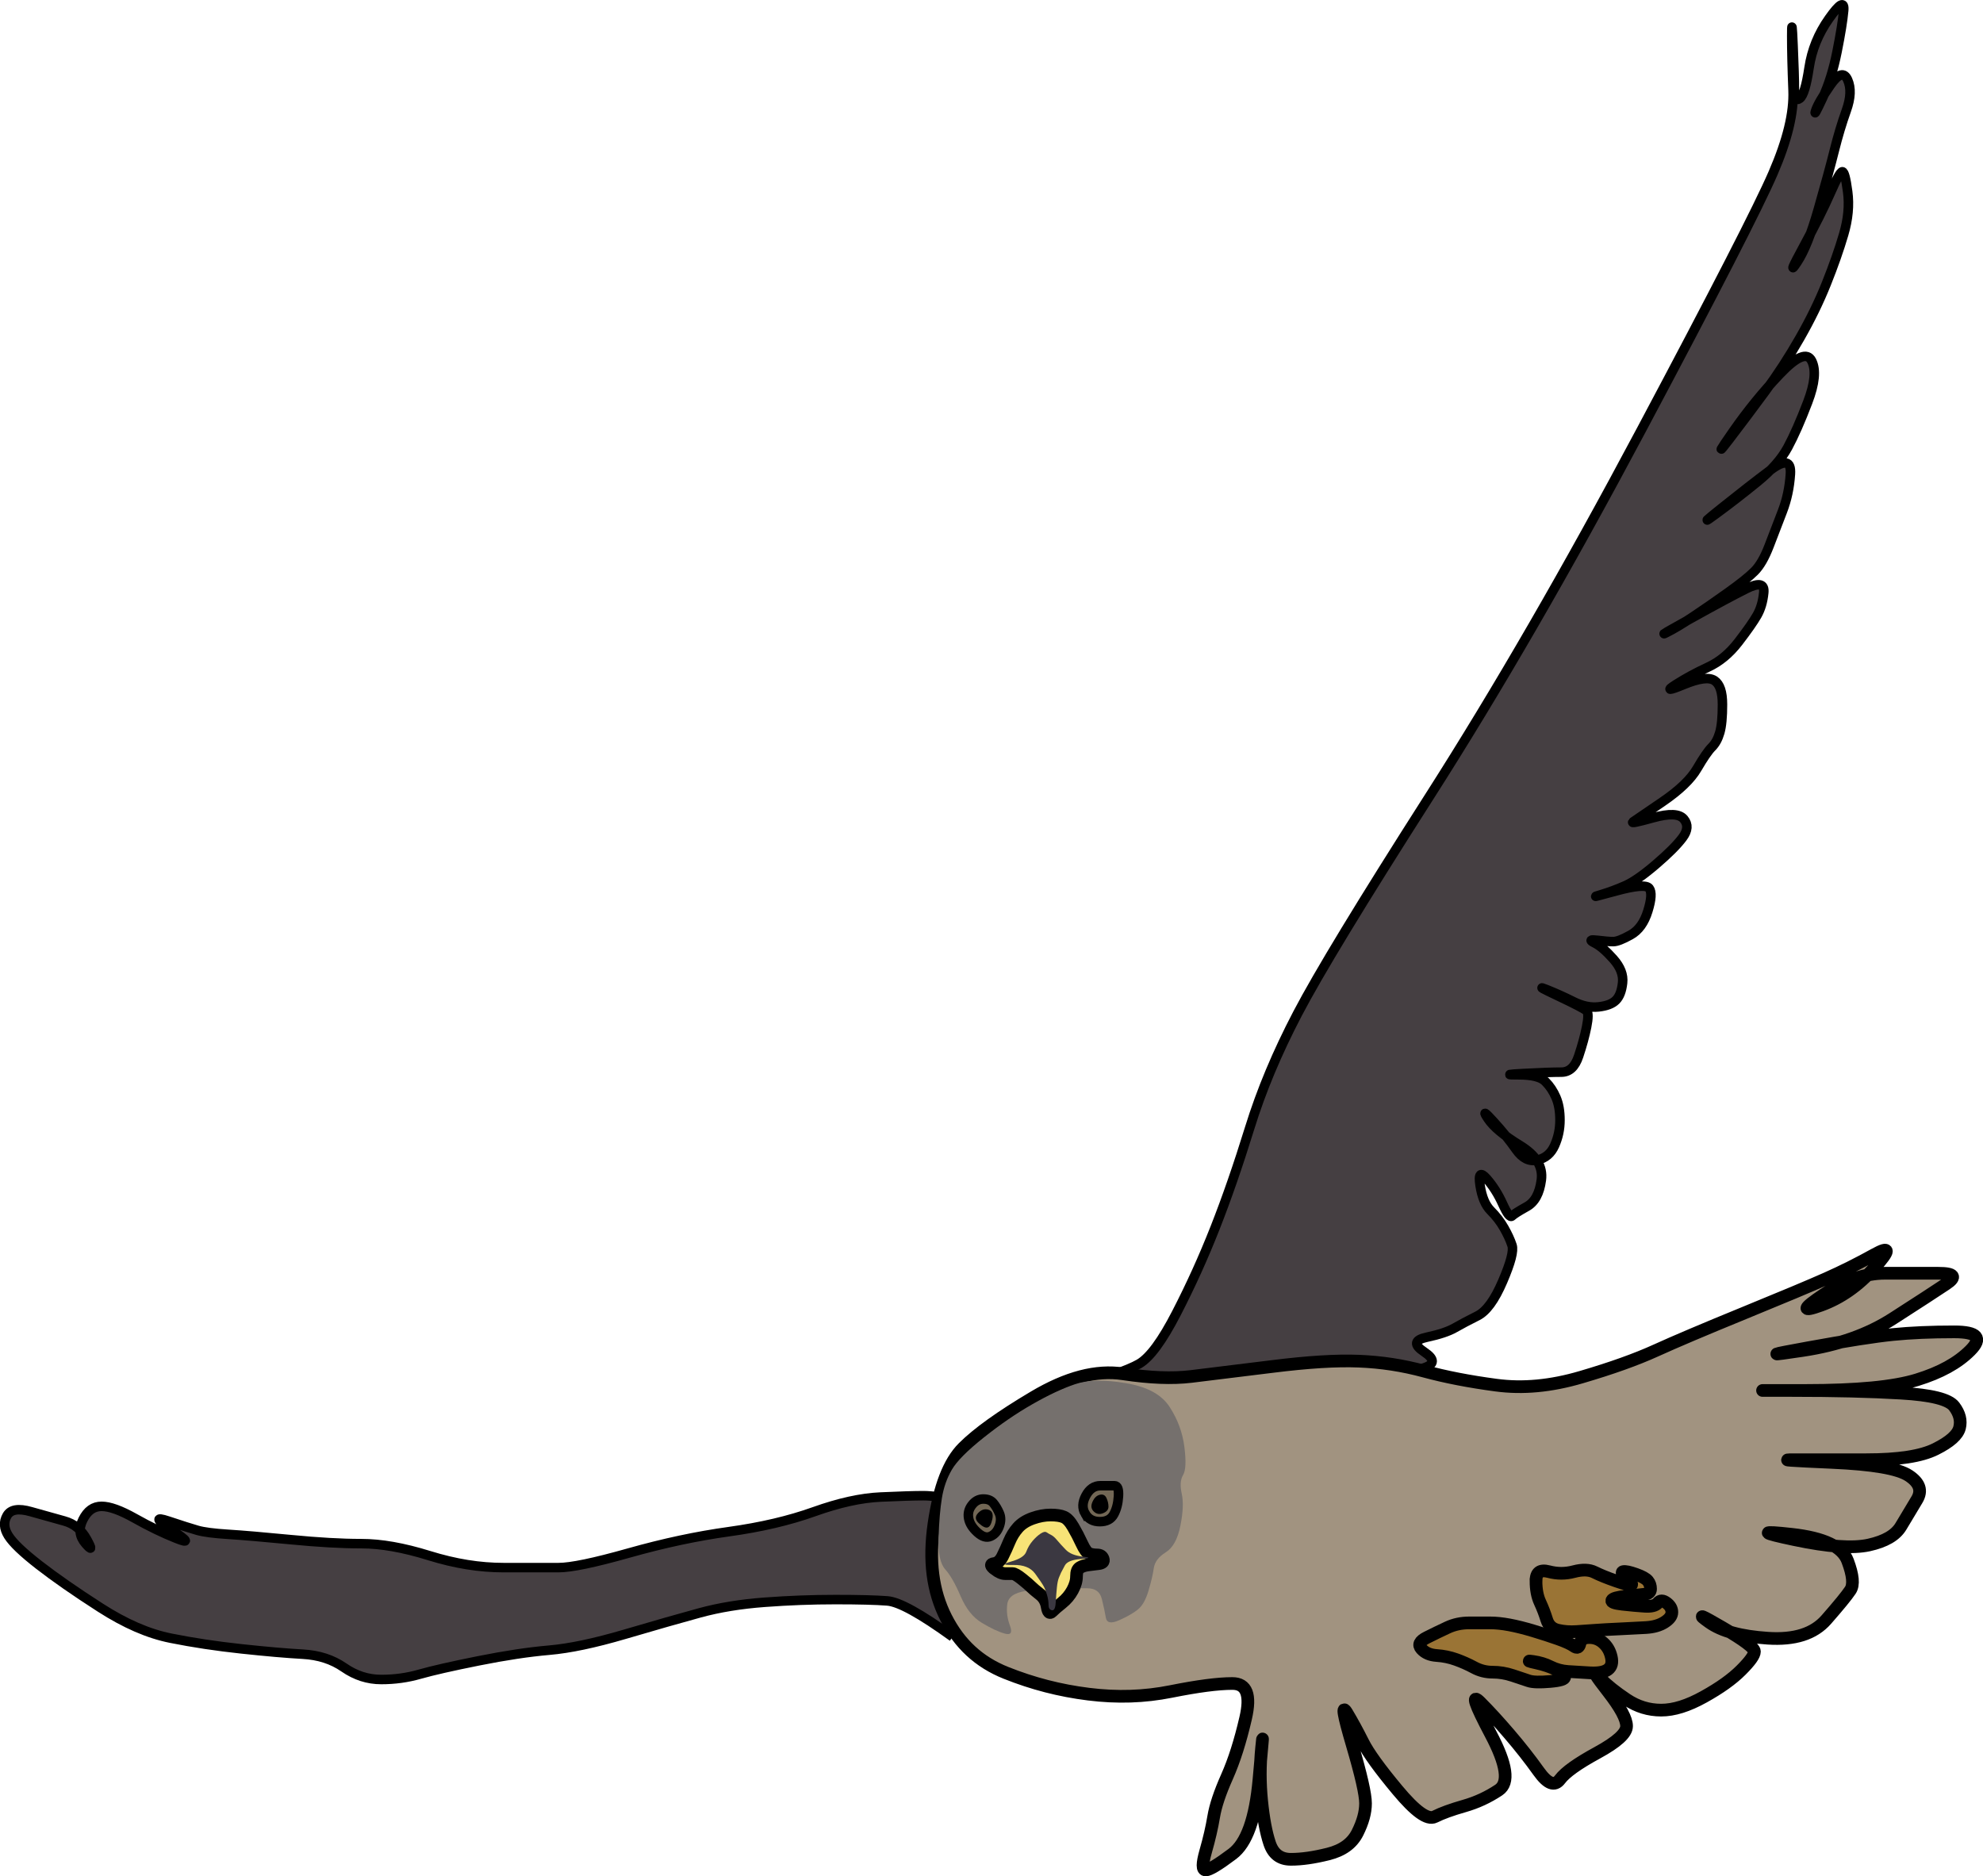
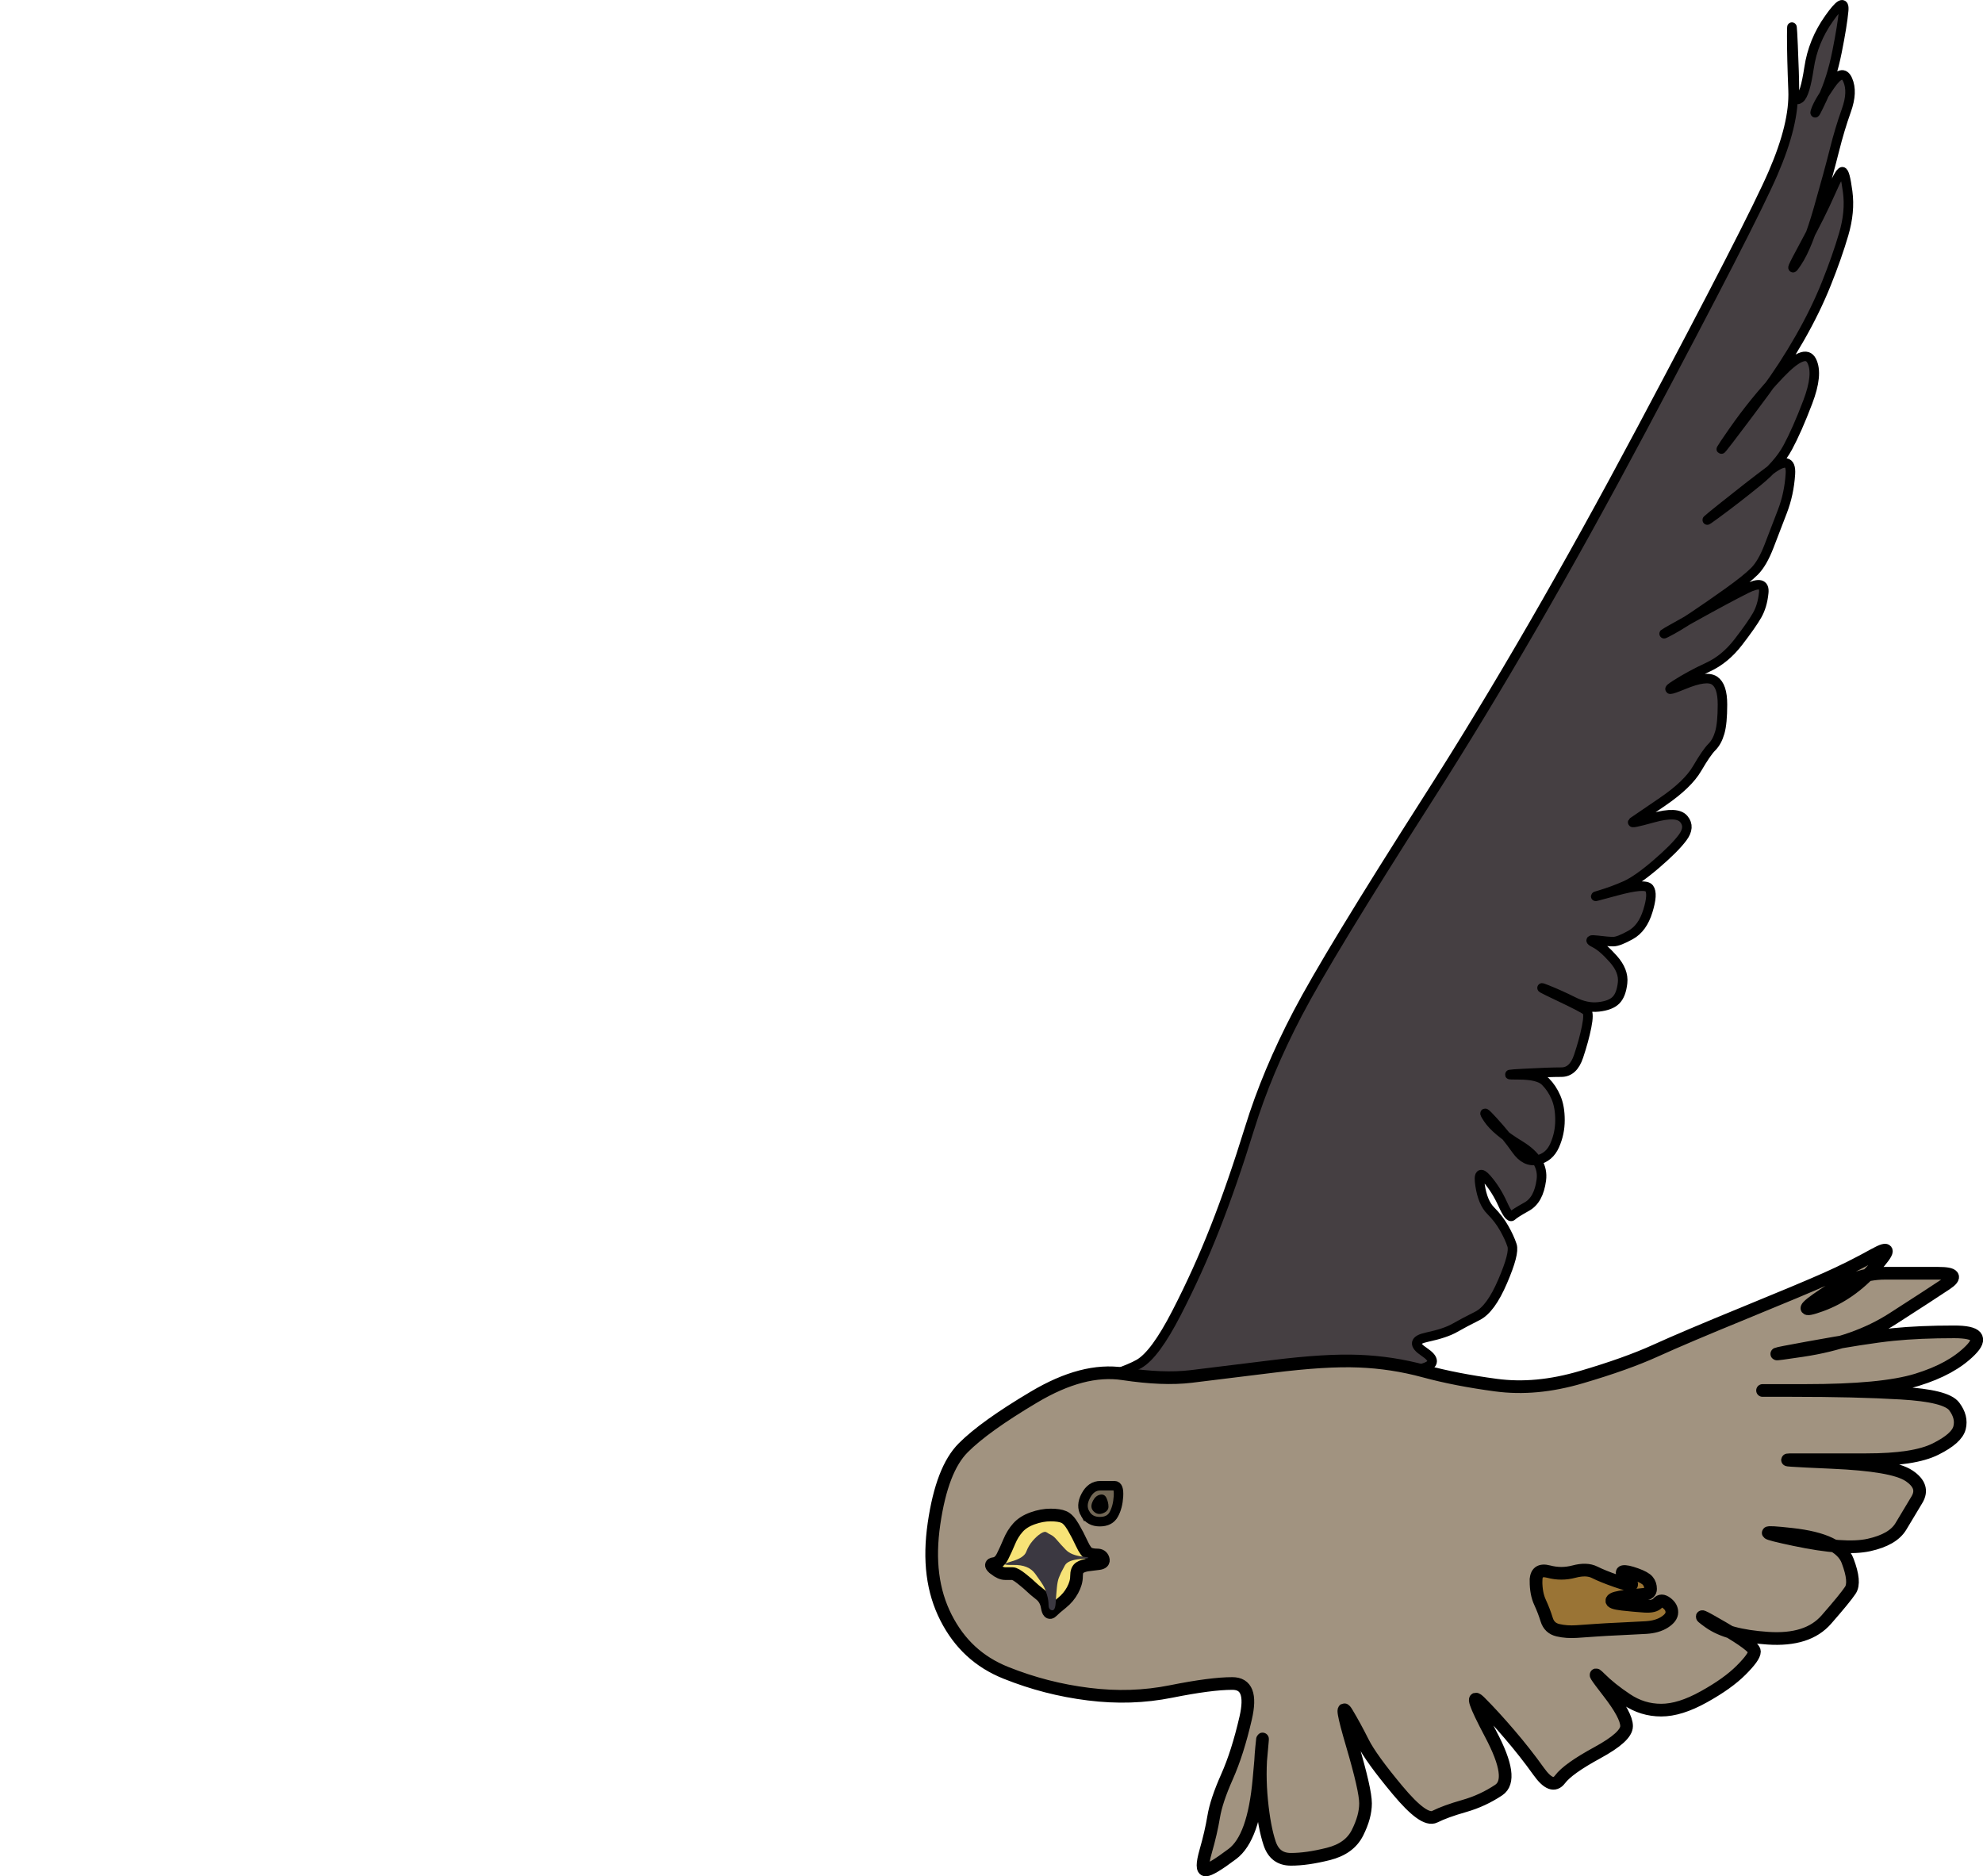
<svg xmlns="http://www.w3.org/2000/svg" xmlns:ns1="http://sodipodi.sourceforge.net/DTD/sodipodi-0.dtd" xmlns:ns2="http://www.inkscape.org/namespaces/inkscape" version="1.1" id="svg29" ns1:docname="Buzzard.svg" width="156.448" height="148.024" ns2:version="0.92.3 (2405546, 2018-03-11)">
  <defs id="defs33" />
  <ns1:namedview pagecolor="#ffffff" bordercolor="#666666" borderopacity="1" objecttolerance="10" gridtolerance="10" guidetolerance="10" ns2:pageopacity="0" ns2:pageshadow="2" ns2:window-width="1920" ns2:window-height="1017" id="namedview31" showgrid="false" ns2:zoom="0.417193" ns2:cx="-70.539271" ns2:cy="-76.431116" ns2:window-x="1072" ns2:window-y="-8" ns2:window-maximized="1" ns2:current-layer="svg29" />
-   <path style="fill:#453f42;fill-rule:nonzero;stroke:#000000;stroke-width:0.75px" ns2:connector-curvature="0" id="path4" d="m 75.159,129.135 c -2.542,-1.836 -4.231,-2.766 -5.149,-2.837 -0.918,-0.071 -2.263,-0.105 -4.098,-0.105 -1.836,0 -3.663,0.069 -5.569,0.21 -1.906,0.141 -3.596,0.417 -5.149,0.841 -1.553,0.423 -3.484,0.975 -5.884,1.681 -2.401,0.706 -4.366,1.12 -5.99,1.261 -1.624,0.141 -3.451,0.417 -5.569,0.84 -2.118,0.424 -3.635,0.769 -4.624,1.051 -0.988,0.283 -1.988,0.421 -3.047,0.421 -1.059,0 -2.024,-0.311 -2.942,-0.946 -0.918,-0.635 -1.987,-0.98 -3.257,-1.051 -1.271,-0.071 -2.857,-0.208 -4.834,-0.42 -1.977,-0.212 -3.804,-0.488 -5.569,-0.841 -1.765,-0.353 -3.593,-1.146 -5.569,-2.417 -1.977,-1.27 -3.563,-2.374 -4.834,-3.362 -1.271,-0.989 -2.064,-1.747 -2.417,-2.312 -0.353,-0.565 -0.387,-1.082 -0.105,-1.576 0.283,-0.494 0.903,-0.598 1.892,-0.315 0.988,0.282 1.85,0.523 2.627,0.735 0.776,0.212 1.362,0.695 1.786,1.471 0.423,0.777 0.389,0.88 -0.105,0.316 -0.494,-0.565 -0.563,-1.186 -0.21,-1.892 0.353,-0.706 0.835,-1.051 1.471,-1.051 0.635,0 1.497,0.311 2.627,0.946 1.129,0.635 2.198,1.153 3.257,1.576 1.059,0.424 0.956,0.217 -0.315,-0.63 -1.271,-0.847 -1.374,-1.089 -0.315,-0.736 1.059,0.353 1.817,0.595 2.311,0.736 0.495,0.141 1.288,0.244 2.417,0.315 1.13,0.071 2.75,0.209 4.939,0.42 2.188,0.212 4.016,0.316 5.569,0.316 1.553,0 3.312,0.31 5.359,0.945 2.047,0.636 3.978,0.946 5.884,0.946 1.907,0 3.32,0 4.309,0 0.988,0 2.815,-0.379 5.569,-1.156 2.753,-0.776 5.339,-1.328 7.881,-1.681 2.541,-0.353 4.748,-0.87 6.725,-1.576 1.976,-0.706 3.7,-1.085 5.254,-1.156 1.553,-0.071 2.656,-0.105 3.362,-0.105 0.706,0 1.671,0.138 2.942,0.42" />
  <path style="fill:#453f42;fill-rule:nonzero;stroke:#000000;stroke-width:0.75px" ns2:connector-curvature="0" id="path6" d="m 83.565,109.801 c 3.389,-0.989 5.457,-1.713 6.305,-2.207 0.847,-0.494 1.812,-1.804 2.942,-3.993 1.129,-2.188 2.129,-4.395 3.047,-6.725 0.918,-2.33 1.814,-4.916 2.732,-7.881 0.918,-2.965 2.159,-5.93 3.783,-9.037 1.624,-3.106 5.037,-8.726 10.403,-17.127 5.365,-8.401 10.847,-17.883 16.707,-28.897 5.86,-11.013 9.273,-17.668 10.403,-20.28 1.129,-2.612 1.646,-4.75 1.576,-6.515 -0.071,-1.764 -0.105,-3.178 -0.105,-4.308 0,-1.129 0.034,-0.888 0.105,0.736 0.07,1.624 0.105,2.761 0.105,3.467 0,0.706 0.138,0.948 0.42,0.736 0.283,-0.212 0.524,-1.005 0.736,-2.417 0.212,-1.412 0.729,-2.688 1.576,-3.888 0.847,-1.2 1.226,-1.407 1.156,-0.63 -0.071,0.776 -0.243,1.845 -0.526,3.257 -0.282,1.412 -0.661,2.619 -1.155,3.678 -0.495,1.059 -0.667,1.369 -0.526,0.946 0.142,-0.424 0.521,-1.079 1.156,-1.997 0.636,-0.918 1.084,-1.056 1.366,-0.42 0.282,0.635 0.248,1.428 -0.105,2.417 -0.353,0.988 -0.663,2.022 -0.946,3.152 -0.282,1.129 -0.696,2.647 -1.261,4.623 -0.564,1.977 -1.116,3.356 -1.681,4.204 -0.565,0.847 -0.392,0.433 0.526,-1.261 0.917,-1.695 1.607,-3.074 2.101,-4.203 0.494,-1.13 0.805,-1.682 0.946,-1.682 0.141,0 0.279,0.517 0.42,1.576 0.141,1.059 0.038,2.163 -0.315,3.363 -0.353,1.2 -0.801,2.476 -1.366,3.888 -0.565,1.412 -1.254,2.825 -2.102,4.308 -0.847,1.483 -1.743,2.862 -2.732,4.203 -0.988,1.342 -1.919,2.583 -2.837,3.783 -0.918,1.2 -0.814,0.993 0.315,-0.631 1.13,-1.623 2.337,-3.106 3.678,-4.518 1.342,-1.412 2.169,-1.757 2.522,-1.051 0.353,0.706 0.25,1.775 -0.315,3.258 -0.565,1.482 -1.082,2.655 -1.576,3.572 -0.495,0.918 -1.288,1.815 -2.417,2.732 -1.13,0.918 -2.199,1.746 -3.258,2.522 -1.059,0.777 -0.886,0.604 0.526,-0.525 1.412,-1.13 2.653,-2.095 3.783,-2.942 1.129,-0.847 1.646,-0.744 1.576,0.315 -0.071,1.059 -0.278,2.024 -0.631,2.942 -0.353,0.918 -0.697,1.814 -1.05,2.732 -0.354,0.918 -0.733,1.573 -1.156,1.997 -0.424,0.423 -1.113,0.975 -2.102,1.681 -0.988,0.706 -1.885,1.326 -2.732,1.891 -0.847,0.565 -1.537,0.979 -2.102,1.261 -0.564,0.283 0.091,-0.097 1.997,-1.156 1.906,-1.059 3.32,-1.817 4.308,-2.311 0.989,-0.495 1.437,-0.391 1.366,0.315 -0.07,0.706 -0.243,1.292 -0.525,1.786 -0.283,0.494 -0.765,1.184 -1.471,2.102 -0.706,0.917 -1.499,1.573 -2.417,1.996 -0.918,0.424 -1.745,0.872 -2.522,1.366 -0.776,0.494 -0.57,0.494 0.63,0 1.201,-0.494 1.994,-0.597 2.417,-0.315 0.424,0.282 0.631,0.903 0.631,1.891 0,0.989 -0.069,1.713 -0.21,2.207 -0.142,0.494 -0.348,0.873 -0.631,1.156 -0.282,0.282 -0.661,0.834 -1.156,1.681 -0.494,0.847 -1.39,1.709 -2.732,2.627 -1.341,0.918 -2.1,1.435 -2.311,1.576 -0.212,0.142 0.305,0.038 1.576,-0.315 1.271,-0.353 2.063,-0.319 2.416,0.105 0.353,0.424 0.319,0.906 -0.105,1.471 -0.423,0.565 -1.113,1.255 -2.101,2.102 -0.989,0.847 -1.782,1.399 -2.417,1.681 -0.635,0.282 -1.29,0.524 -1.996,0.736 -0.706,0.211 -0.293,0.108 1.261,-0.316 1.553,-0.423 2.415,-0.492 2.627,-0.21 0.211,0.283 0.177,0.869 -0.106,1.787 -0.282,0.917 -0.73,1.538 -1.366,1.891 -0.635,0.353 -1.083,0.525 -1.366,0.525 -0.282,0 -0.696,-0.034 -1.26,-0.105 -0.565,-0.07 -0.634,-10e-4 -0.211,0.21 0.424,0.212 0.907,0.626 1.471,1.261 0.565,0.636 0.807,1.256 0.736,1.892 -0.071,0.635 -0.243,1.083 -0.525,1.366 -0.283,0.282 -0.731,0.454 -1.366,0.525 -0.636,0.071 -1.291,-0.067 -1.997,-0.42 -0.706,-0.353 -1.395,-0.663 -2.101,-0.946 -0.707,-0.282 -0.396,-0.11 0.945,0.525 1.342,0.636 2.066,1.015 2.207,1.156 0.141,0.142 0.141,0.555 0,1.261 -0.141,0.706 -0.348,1.465 -0.631,2.312 -0.282,0.847 -0.73,1.261 -1.366,1.261 -0.635,0 -1.6,0.034 -2.942,0.105 -1.341,0.071 -1.479,0.105 -0.42,0.105 1.059,0 1.748,0.172 2.101,0.526 0.353,0.353 0.629,0.766 0.841,1.26 0.212,0.495 0.315,1.081 0.315,1.787 0,0.706 -0.138,1.361 -0.42,1.996 -0.282,0.636 -0.731,1.015 -1.366,1.156 -0.635,0.141 -1.187,-0.134 -1.681,-0.84 -0.494,-0.707 -1.081,-1.431 -1.787,-2.207 -0.706,-0.777 -0.844,-0.846 -0.42,-0.21 0.424,0.635 1.251,1.325 2.522,2.101 1.271,0.777 1.822,1.673 1.681,2.732 -0.141,1.059 -0.52,1.749 -1.156,2.102 -0.635,0.353 -1.014,0.594 -1.156,0.735 -0.141,0.142 -0.382,-0.169 -0.735,-0.945 -0.353,-0.777 -0.767,-1.432 -1.261,-1.997 -0.494,-0.565 -0.667,-0.392 -0.525,0.526 0.141,0.917 0.417,1.572 0.84,1.996 0.424,0.424 0.769,0.872 1.051,1.366 0.282,0.494 0.489,0.942 0.63,1.366 0.142,0.424 -0.1,1.355 -0.735,2.837 -0.636,1.483 -1.291,2.379 -1.997,2.732 -0.706,0.353 -1.292,0.664 -1.786,0.946 -0.494,0.282 -1.218,0.524 -2.206,0.736 -0.989,0.211 -1.058,0.591 -0.211,1.155 0.848,0.565 0.848,0.979 0,1.261 -0.847,0.283 -1.743,0.628 -2.732,1.051" />
  <path style="fill:#a19380;fill-rule:nonzero;stroke:#000000" ns2:connector-curvature="0" id="path8" d="m 79.362,131.972 c -2.118,-0.847 -3.67,-2.278 -4.729,-4.361 -1.059,-2.082 -1.369,-4.513 -0.945,-7.408 0.423,-2.894 1.182,-4.859 2.311,-5.989 1.13,-1.13 2.957,-2.44 5.569,-3.993 2.613,-1.553 4.923,-2.157 7.041,-1.839 2.118,0.318 3.876,0.387 5.359,0.21 1.482,-0.176 3.585,-0.435 6.409,-0.788 2.824,-0.353 5.065,-0.491 6.83,-0.42 1.766,0.07 3.455,0.329 5.149,0.788 1.695,0.459 3.557,0.821 5.675,1.103 2.118,0.283 4.324,0.076 6.724,-0.63 2.401,-0.706 4.332,-1.396 5.885,-2.102 1.553,-0.706 3.829,-1.671 6.935,-2.942 3.106,-1.271 5.244,-2.167 6.515,-2.732 1.271,-0.565 2.512,-1.185 3.783,-1.891 1.271,-0.706 1.271,-0.362 0,1.05 -1.271,1.412 -2.65,2.378 -4.203,2.943 -1.554,0.564 -1.485,0.289 0.21,-0.841 1.694,-1.13 3.28,-1.681 4.833,-1.681 1.554,0 2.933,0 4.203,0 1.271,0 1.478,0.276 0.631,0.84 -0.847,0.565 -2.226,1.462 -4.203,2.732 -1.977,1.271 -4.322,2.099 -7.145,2.522 -2.824,0.424 -2.687,0.355 0.42,-0.21 3.106,-0.565 5.313,-0.91 6.725,-1.051 1.412,-0.141 2.998,-0.21 4.833,-0.21 1.836,0 2.25,0.483 1.261,1.471 -0.988,0.989 -2.367,1.747 -4.203,2.312 -1.835,0.565 -4.732,0.841 -8.826,0.841 -4.095,0 -4.44,0 -1.051,0 3.389,0 6.216,0.069 8.616,0.21 2.401,0.141 3.78,0.486 4.203,1.051 0.424,0.564 0.562,1.116 0.421,1.681 -0.142,0.565 -0.762,1.116 -1.892,1.681 -1.129,0.565 -2.922,0.841 -5.464,0.841 -2.541,0 -4.403,0 -5.674,0 -1.271,0 -0.305,0.069 2.942,0.21 3.248,0.141 5.247,0.486 6.095,1.051 0.847,0.564 1.054,1.185 0.63,1.891 -0.423,0.706 -0.837,1.396 -1.261,2.102 -0.423,0.706 -1.251,1.188 -2.522,1.471 -1.27,0.282 -3.201,0.144 -5.884,-0.421 -2.683,-0.564 -2.752,-0.702 -0.21,-0.42 2.541,0.282 3.99,0.972 4.413,2.102 0.424,1.129 0.493,1.888 0.21,2.311 -0.282,0.424 -0.903,1.182 -1.891,2.312 -0.989,1.13 -2.506,1.612 -4.624,1.471 -2.118,-0.141 -3.635,-0.555 -4.623,-1.261 -0.988,-0.706 -0.644,-0.568 1.051,0.421 1.694,0.988 2.522,1.608 2.522,1.891 0,0.282 -0.345,0.765 -1.051,1.471 -0.706,0.706 -1.671,1.396 -2.942,2.102 -1.271,0.706 -2.374,1.05 -3.363,1.05 -0.988,0 -1.885,-0.276 -2.732,-0.84 -0.847,-0.565 -1.537,-1.117 -2.101,-1.681 -0.565,-0.565 -0.358,-0.22 0.63,1.05 0.989,1.271 1.471,2.167 1.471,2.732 0,0.565 -0.758,1.255 -2.311,2.102 -1.554,0.847 -2.519,1.537 -2.943,2.101 -0.423,0.565 -0.975,0.358 -1.681,-0.63 -0.706,-0.989 -1.465,-1.954 -2.312,-2.942 -0.847,-0.989 -1.605,-1.816 -2.311,-2.522 -0.706,-0.706 -0.431,0.121 0.84,2.522 1.271,2.4 1.478,3.848 0.631,4.413 -0.847,0.565 -1.744,0.979 -2.732,1.261 -0.989,0.282 -1.747,0.558 -2.312,0.841 -0.565,0.282 -1.53,-0.408 -2.942,-2.102 -1.412,-1.694 -2.309,-2.936 -2.732,-3.783 -0.424,-0.847 -0.838,-1.606 -1.261,-2.311 -0.424,-0.707 -0.286,0.121 0.42,2.521 0.706,2.401 1.051,3.918 1.051,4.624 0,0.706 -0.207,1.464 -0.631,2.312 -0.423,0.847 -1.182,1.398 -2.311,1.681 -1.13,0.282 -2.095,0.42 -2.943,0.42 -0.847,0 -1.398,-0.414 -1.681,-1.261 -0.282,-0.847 -0.489,-1.95 -0.63,-3.362 -0.141,-1.412 -0.141,-2.791 0,-4.203 0.141,-1.412 0.072,-0.585 -0.21,2.521 -0.283,3.107 -0.972,5.038 -2.102,5.885 -1.129,0.847 -1.819,1.261 -2.102,1.261 -0.282,0 -0.282,-0.483 0,-1.471 0.283,-0.989 0.49,-1.885 0.631,-2.732 0.141,-0.848 0.486,-1.882 1.051,-3.153 0.565,-1.27 1.047,-2.788 1.471,-4.623 0.423,-1.836 0.079,-2.732 -1.051,-2.732 -1.129,0 -2.716,0.207 -4.833,0.63 -2.118,0.424 -4.256,0.493 -6.515,0.21 -2.259,-0.282 -4.397,-0.834 -6.515,-1.681 z" />
-   <path style="fill:#75706d;fill-rule:evenodd;stroke:none" ns2:connector-curvature="0" id="path10" d="m 74.047,121.284 c -0.041,1.255 0.132,2.083 0.525,2.522 0.394,0.439 0.794,1.136 1.217,2.124 0.424,0.989 0.975,1.678 1.681,2.102 0.706,0.423 1.292,0.699 1.787,0.84 0.494,0.142 0.632,-0.065 0.42,-0.63 -0.212,-0.565 -0.281,-1.117 -0.21,-1.681 0.071,-0.565 0.553,-0.91 1.471,-1.051 0.918,-0.141 1.78,-0.21 2.627,-0.21 0.847,0 1.571,0 2.207,0 0.635,0 1.014,0.276 1.155,0.84 0.142,0.565 0.245,1.048 0.316,1.471 0.07,0.424 0.415,0.493 1.05,0.211 0.636,-0.283 1.118,-0.559 1.471,-0.841 0.354,-0.282 0.629,-0.765 0.841,-1.471 0.212,-0.706 0.35,-1.292 0.421,-1.787 0.07,-0.494 0.38,-0.907 0.945,-1.26 0.565,-0.353 0.944,-1.043 1.156,-2.102 0.212,-1.059 0.246,-1.886 0.105,-2.522 -0.141,-0.635 -0.107,-1.118 0.105,-1.471 0.212,-0.353 0.247,-1.077 0.105,-2.207 -0.141,-1.129 -0.52,-2.164 -1.156,-3.152 -0.635,-0.988 -1.773,-1.609 -3.467,-1.891 -1.695,-0.283 -3.007,-0.256 -4.001,0.082 -0.994,0.337 -2.098,0.854 -3.363,1.576 -1.265,0.721 -2.524,1.583 -3.835,2.627 -1.312,1.043 -2.142,1.881 -2.53,2.551 -0.389,0.671 -0.645,1.403 -0.78,2.23 -0.136,0.827 -0.222,1.844 -0.263,3.1" />
  <path style="fill:#f7e377;fill-rule:nonzero;stroke:#000000" ns2:connector-curvature="0" id="path12" d="m 78.469,123.776 c -0.318,-0.247 -0.335,-0.385 -0.053,-0.42 0.283,-0.035 0.507,-0.225 0.683,-0.578 0.177,-0.353 0.349,-0.732 0.526,-1.156 0.176,-0.424 0.4,-0.786 0.682,-1.103 0.283,-0.318 0.662,-0.559 1.156,-0.736 0.495,-0.176 0.96,-0.263 1.419,-0.263 0.459,0 0.804,0.052 1.051,0.158 0.247,0.106 0.488,0.364 0.735,0.788 0.247,0.424 0.471,0.855 0.683,1.314 0.212,0.459 0.402,0.717 0.578,0.788 0.177,0.07 0.383,0.105 0.631,0.105 0.247,0 0.402,0.103 0.473,0.315 0.07,0.212 -0.051,0.333 -0.368,0.368 -0.318,0.035 -0.594,0.069 -0.841,0.105 -0.247,0.035 -0.454,0.104 -0.63,0.21 -0.177,0.106 -0.263,0.33 -0.263,0.683 0,0.353 -0.104,0.715 -0.315,1.103 -0.212,0.389 -0.488,0.716 -0.841,0.999 -0.353,0.282 -0.612,0.506 -0.788,0.683 -0.177,0.176 -0.297,0.055 -0.368,-0.368 -0.07,-0.424 -0.26,-0.751 -0.578,-0.998 -0.317,-0.248 -0.541,-0.437 -0.683,-0.578 -0.141,-0.142 -0.382,-0.348 -0.735,-0.631 -0.353,-0.282 -0.595,-0.42 -0.736,-0.42 -0.141,0 -0.331,0 -0.578,0 -0.247,0 -0.523,-0.121 -0.84,-0.368 z" />
-   <path style="fill:#726755;fill-rule:nonzero;stroke:#000000;stroke-width:0.75px" ns2:connector-curvature="0" id="path14" d="m 78.836,119.363 c -0.141,-0.318 -0.296,-0.576 -0.472,-0.788 -0.177,-0.212 -0.436,-0.316 -0.788,-0.316 -0.353,0 -0.647,0.156 -0.894,0.473 -0.247,0.318 -0.333,0.663 -0.262,1.051 0.07,0.388 0.294,0.75 0.683,1.103 0.388,0.353 0.733,0.457 1.05,0.316 0.318,-0.142 0.542,-0.4 0.683,-0.788 0.142,-0.389 0.142,-0.734 0,-1.051 z" />
  <path style="fill:#726755;fill-rule:nonzero;stroke:#000000;stroke-width:0.75px" ns2:connector-curvature="0" id="path16" d="m 85.614,119.415 c -0.247,-0.423 -0.23,-0.889 0.052,-1.418 0.283,-0.53 0.662,-0.788 1.156,-0.788 0.495,0 0.857,0 1.104,0 0.247,0 0.35,0.275 0.315,0.84 -0.035,0.565 -0.156,1.031 -0.368,1.419 -0.212,0.388 -0.574,0.578 -1.103,0.578 -0.53,0 -0.909,-0.207 -1.156,-0.631 z" />
-   <path style="fill:#000000;fill-rule:evenodd;stroke:none" ns2:connector-curvature="0" id="path18" d="m 78.291,119.837 c 0.084,-0.404 -0.019,-0.645 -0.313,-0.735 -0.295,-0.089 -0.562,-0.002 -0.815,0.267 -0.252,0.269 -0.232,0.532 0.063,0.802 0.295,0.269 0.521,0.378 0.689,0.333 0.168,-0.044 0.292,-0.264 0.376,-0.667" />
  <path style="fill:#000000;fill-rule:evenodd;stroke:none" ns2:connector-curvature="0" id="path20" d="m 87.033,119.376 c -0.283,0.115 -0.524,0.073 -0.736,-0.128 -0.212,-0.201 -0.246,-0.453 -0.105,-0.769 0.141,-0.315 0.331,-0.497 0.578,-0.555 0.247,-0.057 0.419,0.027 0.525,0.257 0.106,0.229 0.158,0.453 0.158,0.683 0,0.229 -0.138,0.397 -0.42,0.512" />
  <path style="fill:#3b3841;fill-rule:evenodd;stroke:none" ns2:connector-curvature="0" id="path22" d="m 79.94,123.461 c -0.812,0.017 -0.873,-0.069 -0.184,-0.263 0.688,-0.194 1.085,-0.448 1.208,-0.775 0.124,-0.326 0.288,-0.607 0.499,-0.854 0.212,-0.247 0.419,-0.436 0.631,-0.578 0.212,-0.141 0.367,-0.175 0.473,-0.105 0.106,0.071 0.226,0.14 0.368,0.211 0.141,0.07 0.296,0.208 0.472,0.42 0.177,0.212 0.401,0.457 0.683,0.749 0.283,0.291 0.722,0.467 1.34,0.538 0.618,0.071 0.575,0.131 -0.131,0.184 -0.706,0.053 -1.129,0.221 -1.287,0.512 -0.159,0.292 -0.258,0.479 -0.303,0.572 -0.044,0.092 -0.1,0.224 -0.17,0.4 -0.071,0.177 -0.123,0.435 -0.158,0.788 -0.035,0.353 -0.065,0.739 -0.092,1.176 -0.026,0.437 -0.126,0.633 -0.302,0.597 -0.177,-0.035 -0.263,-0.173 -0.263,-0.42 0,-0.247 -0.039,-0.503 -0.118,-0.781 -0.079,-0.278 -0.166,-0.502 -0.263,-0.683 -0.097,-0.181 -0.317,-0.507 -0.67,-0.992 -0.353,-0.485 -0.921,-0.714 -1.733,-0.696" />
  <path style="fill:#9a7435;fill-rule:nonzero;stroke:#000000" ns2:connector-curvature="0" id="path24" d="m 121.183,124.722 c 0,-0.671 0.327,-0.912 0.998,-0.736 0.671,0.177 1.326,0.177 1.997,0 0.67,-0.176 1.205,-0.159 1.628,0.053 0.424,0.212 0.976,0.436 1.682,0.683 0.706,0.247 1.102,0.35 1.208,0.315 0.106,-0.035 -0.015,-0.208 -0.368,-0.525 -0.353,-0.318 -0.439,-0.491 -0.263,-0.526 0.177,-0.035 0.504,0.034 0.999,0.21 0.494,0.177 0.804,0.349 0.945,0.526 0.142,0.176 0.211,0.383 0.211,0.63 0,0.247 -0.156,0.385 -0.473,0.421 -0.318,0.035 -0.801,0.087 -1.471,0.157 -0.671,0.071 -1.033,0.174 -1.104,0.315 -0.07,0.142 0.205,0.245 0.841,0.316 0.635,0.07 1.204,0.122 1.734,0.157 0.529,0.036 0.874,-0.051 1.051,-0.262 0.176,-0.212 0.4,-0.212 0.682,0 0.283,0.211 0.421,0.453 0.421,0.735 0,0.282 -0.19,0.541 -0.578,0.788 -0.388,0.247 -0.871,0.385 -1.471,0.421 -0.6,0.035 -1.273,0.069 -2.049,0.105 -0.777,0.035 -1.397,0.069 -1.892,0.105 -0.494,0.035 -0.994,0.069 -1.523,0.105 -0.53,0.035 -1.013,0.001 -1.471,-0.105 -0.459,-0.106 -0.752,-0.382 -0.893,-0.841 -0.142,-0.459 -0.314,-0.907 -0.526,-1.366 -0.212,-0.459 -0.315,-1.01 -0.315,-1.681 z" />
-   <path style="fill:#9a7435;fill-rule:nonzero;stroke:#000000" ns2:connector-curvature="0" id="path26" d="m 112.146,130.081 c -0.282,-0.318 -0.144,-0.611 0.421,-0.893 0.564,-0.283 1.099,-0.541 1.628,-0.788 0.53,-0.248 1.099,-0.368 1.734,-0.368 0.635,0 1.17,0 1.629,0 0.459,0 0.959,0.052 1.523,0.157 0.565,0.106 1.186,0.261 1.892,0.473 0.706,0.212 1.344,0.419 1.944,0.631 0.6,0.212 1.013,0.401 1.261,0.578 0.247,0.176 0.402,0.107 0.472,-0.211 0.071,-0.317 0.312,-0.472 0.736,-0.472 0.424,0 0.786,0.138 1.103,0.42 0.318,0.282 0.525,0.644 0.631,1.103 0.106,0.459 0.019,0.787 -0.263,0.998 -0.282,0.212 -0.748,0.298 -1.418,0.263 -0.671,-0.035 -1.24,-0.07 -1.734,-0.105 -0.494,-0.035 -0.943,-0.156 -1.366,-0.368 -0.424,-0.212 -0.872,-0.349 -1.366,-0.42 -0.495,-0.071 -0.425,-0.036 0.21,0.105 0.635,0.141 1.152,0.314 1.576,0.525 0.424,0.212 0.648,0.402 0.683,0.578 0.035,0.177 -0.344,0.298 -1.156,0.368 -0.812,0.071 -1.363,0.054 -1.681,-0.052 -0.318,-0.106 -0.732,-0.244 -1.261,-0.421 -0.529,-0.176 -1.047,-0.262 -1.576,-0.262 -0.53,0 -1.012,-0.121 -1.471,-0.368 -0.459,-0.247 -0.925,-0.454 -1.419,-0.631 -0.494,-0.176 -0.994,-0.28 -1.523,-0.315 -0.53,-0.035 -0.927,-0.207 -1.209,-0.525 z" />
</svg>